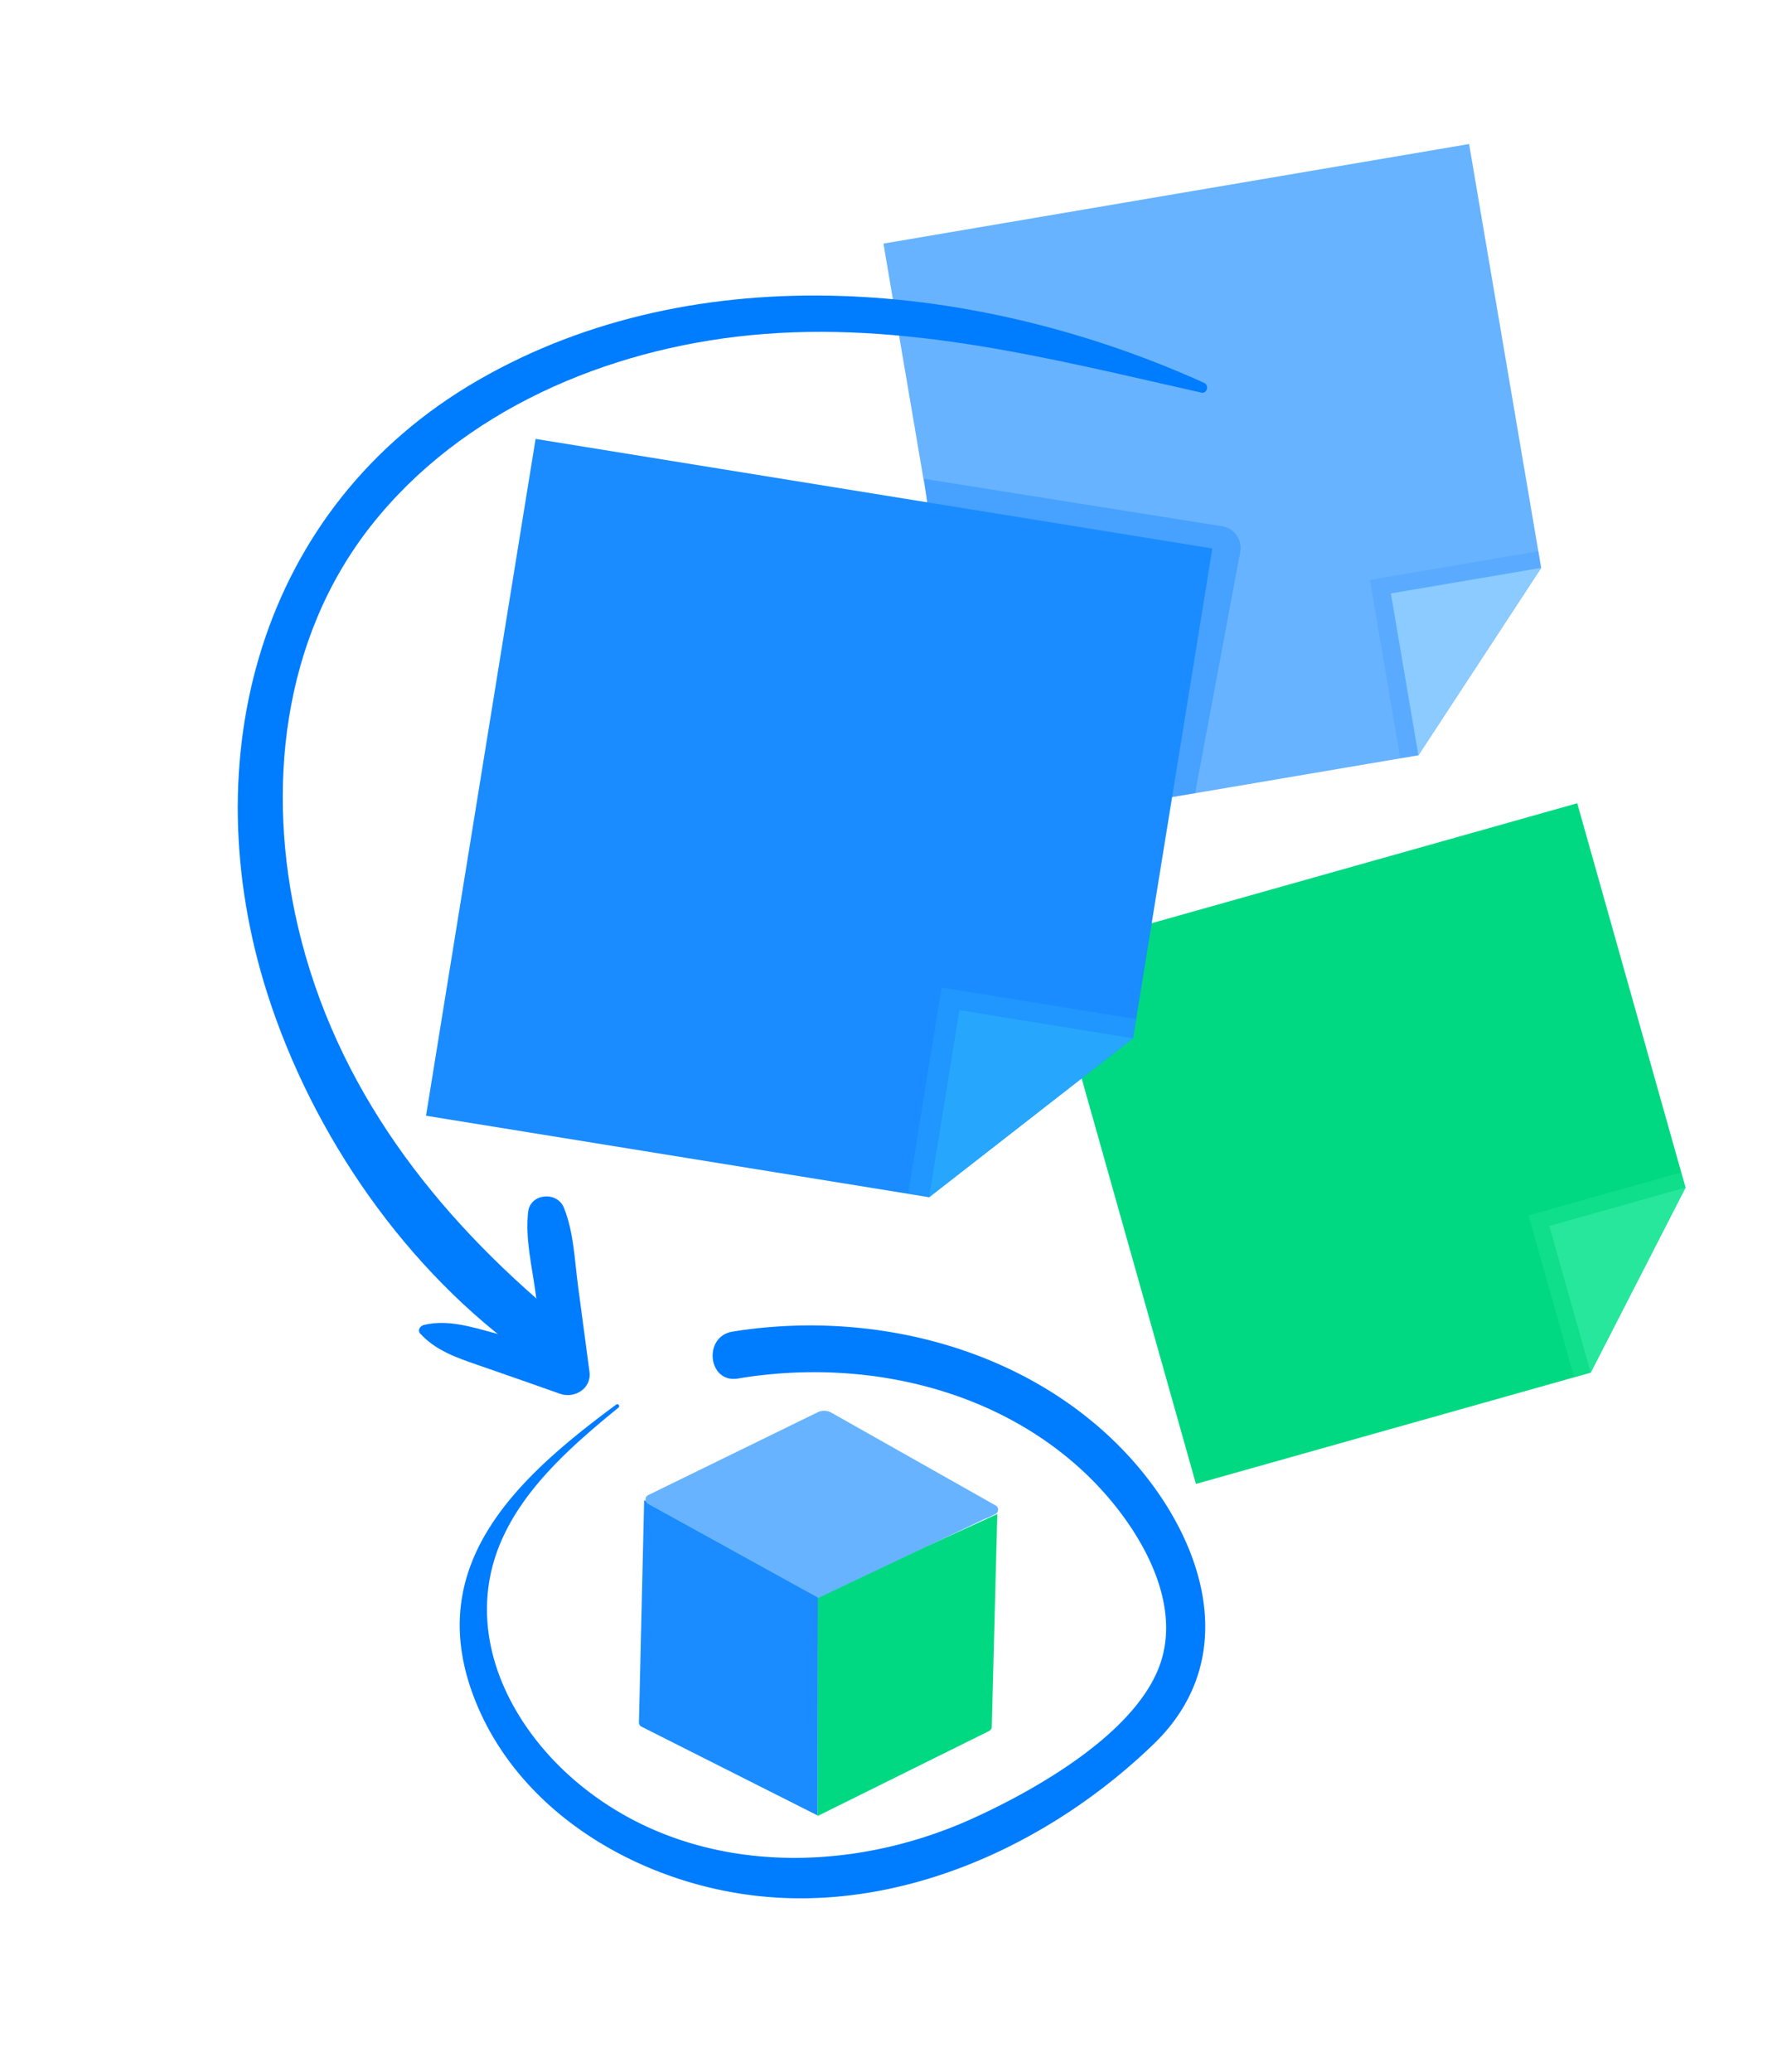
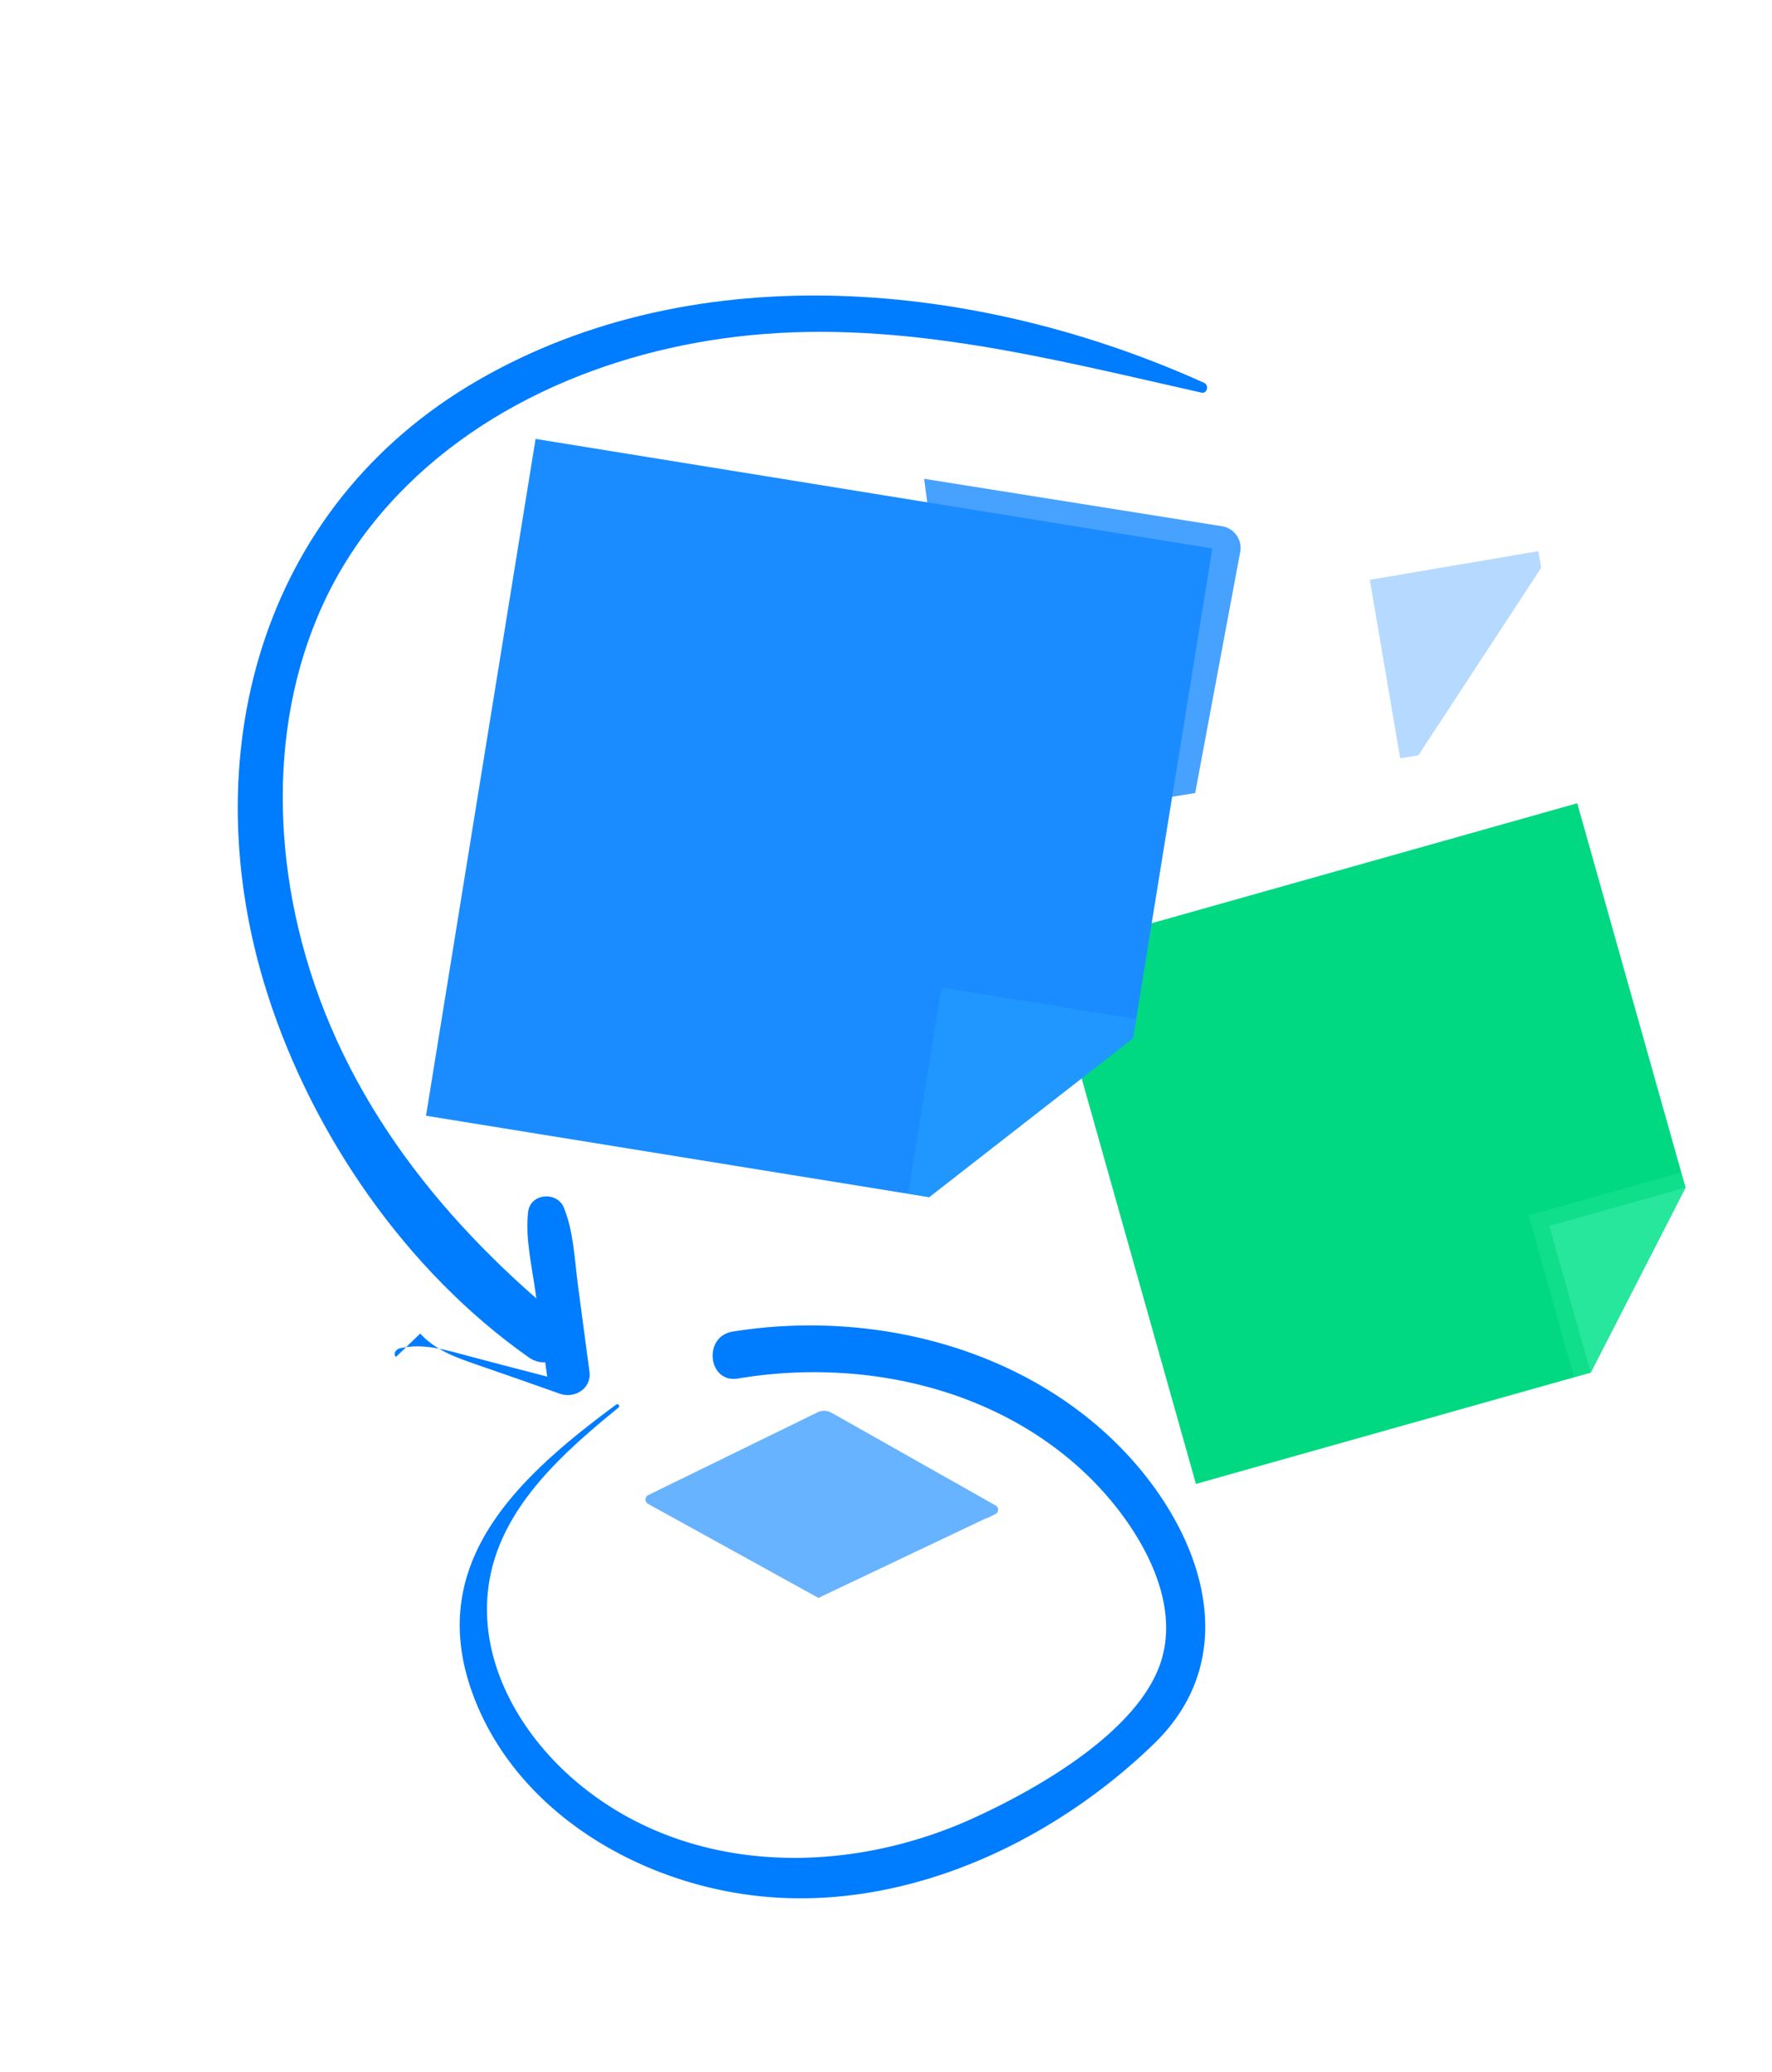
<svg xmlns="http://www.w3.org/2000/svg" viewBox="0 0 438.08 512.183">
  <defs>
    <style>.cls-1{isolation:isolate;}.cls-2{fill:#00d981;}.cls-3{opacity:0.4;mix-blend-mode:multiply;}.cls-4{fill:#26e79c;}.cls-5{fill:#67b3ff;}.cls-6{fill:#47a1ff;}.cls-7{fill:#8bcbff;}.cls-8{fill:#1a8cff;}.cls-9{fill:#26a7fd;}.cls-10{fill:#007cff;}</style>
  </defs>
  <g class="cls-1">
    <g id="Layer_1" data-name="Layer 1">
      <polygon class="cls-2" points="393.247 339.323 295.663 366.828 258.666 235.564 389.93 198.567 416.704 293.56 393.247 339.323" />
      <g class="cls-3">
        <polygon class="cls-4" points="389.17 340.473 377.892 300.46 415.649 289.818 416.704 293.56 393.247 339.323 389.17 340.473" />
      </g>
      <polygon class="cls-4" points="393.247 339.323 383.024 303.053 416.704 293.56 393.247 339.323" />
-       <polygon class="cls-5" points="350.66 186.704 243.022 205.003 218.408 60.216 363.195 35.602 381.008 140.382 350.66 186.704" />
      <g class="cls-3">
        <polygon class="cls-6" points="346.163 187.469 338.66 143.334 380.306 136.254 381.008 140.382 350.66 186.704 346.163 187.469" />
      </g>
-       <polygon class="cls-7" points="350.66 186.704 343.859 146.697 381.008 140.382 350.66 186.704" />
-       <path class="cls-8" d="M159.248,370.838s-1.276,54.474-1.288,54.9a1.187,1.187,0,0,0,.6,1.085l43.594,21.975.059-54.292Z" />
-       <path class="cls-2" d="M202.213,394.5h0l-.059,54.413,42.373-21.009a1.189,1.189,0,0,0,.663-1.048c.013-.419,1.345-51.834,1.367-52.578L202.213,394.5C202.076,394.569,202.353,394.441,202.213,394.5Z" />
      <path class="cls-5" d="M246.146,372.154l-40.572-22.915a3.719,3.719,0,0,0-3.473-.1L160.239,369.6a1.211,1.211,0,0,0-.063,2.125l1.938,1.1.052.014,40.047,22.1c.15.034-.152.109,0,.123l41.56-19.735.319-.066,1.991-.973A1.212,1.212,0,0,0,246.146,372.154Z" />
      <path class="cls-6" d="M230.455,133.432l-1.988-15.07,73.66,11.732a5.424,5.424,0,0,1,4.479,6.352l-11.129,59.591-15.889,2.577" />
      <polygon class="cls-8" points="229.705 295.952 105.32 275.815 132.407 108.5 299.721 135.588 280.119 256.67 229.705 295.952" />
      <g class="cls-3">
        <polygon class="cls-9" points="224.507 295.111 232.764 244.109 280.891 251.901 280.119 256.67 229.705 295.952 224.507 295.111" />
      </g>
-       <polygon class="cls-9" points="229.705 295.952 237.189 249.72 280.119 256.67 229.705 295.952" />
      <path class="cls-10" d="M152.337,347.217c-24.066,17.787-47.5,39.124-35.388,71.755,10.607,28.584,40.126,46.073,69.374,49.6,36.347,4.389,73.143-12.528,98.921-37.461,23.331-22.566,11.169-54.2-9.279-74.349-24.552-24.192-61.394-32.964-94.839-27.585-7.407,1.191-6.1,12.835,1.305,11.6,30.16-5.05,63.145,1.941,85.825,23.365,11.563,10.922,23.908,29.638,18.887,46.21-5.338,17.622-31.02,32.078-46.744,39.207-31.595,14.326-70.722,14.059-98.11-9.274-13.975-11.906-24.332-30.057-21.4-48.931,2.9-18.674,18.205-32.113,32.018-43.391a.469.469,0,0,0-.567-.746Z" />
      <path class="cls-10" d="M297.7,94.65c-55.4-25.067-125.125-32.043-179.488-.666C63.8,125.389,47.62,187.82,66.109,245.672c11.181,34.985,34.432,68.653,64.622,89.879,6.463,4.544,13.7-4.64,7.559-9.724-30.817-25.5-55.267-56.967-64.595-96.623-7.98-33.926-4.015-71.272,18.042-99.256,22.461-28.5,58.292-43.593,93.716-47.081,38.1-3.751,74.756,5.938,111.562,14.189,1.432.321,1.95-1.832.682-2.406Z" />
-       <path class="cls-10" d="M103.879,329.657c3.88,4.225,9.038,5.982,14.382,7.82,6.74,2.318,13.457,4.692,20.176,7.065,3.6,1.271,7.847-1.288,7.295-5.422L142.9,317.873c-.862-6.451-1.043-13.269-3.493-19.325-1.672-4.134-8.313-3.588-8.838,1.035-.733,6.464.862,13.062,1.757,19.48L135.28,340.3l6-5.789c-6.428-1.664-12.856-3.318-19.271-5.034-5.666-1.516-11.372-3.337-17.218-1.946-.874.208-1.678,1.3-.912,2.13Z" />
+       <path class="cls-10" d="M103.879,329.657c3.88,4.225,9.038,5.982,14.382,7.82,6.74,2.318,13.457,4.692,20.176,7.065,3.6,1.271,7.847-1.288,7.295-5.422L142.9,317.873c-.862-6.451-1.043-13.269-3.493-19.325-1.672-4.134-8.313-3.588-8.838,1.035-.733,6.464.862,13.062,1.757,19.48L135.28,340.3c-6.428-1.664-12.856-3.318-19.271-5.034-5.666-1.516-11.372-3.337-17.218-1.946-.874.208-1.678,1.3-.912,2.13Z" />
    </g>
  </g>
</svg>